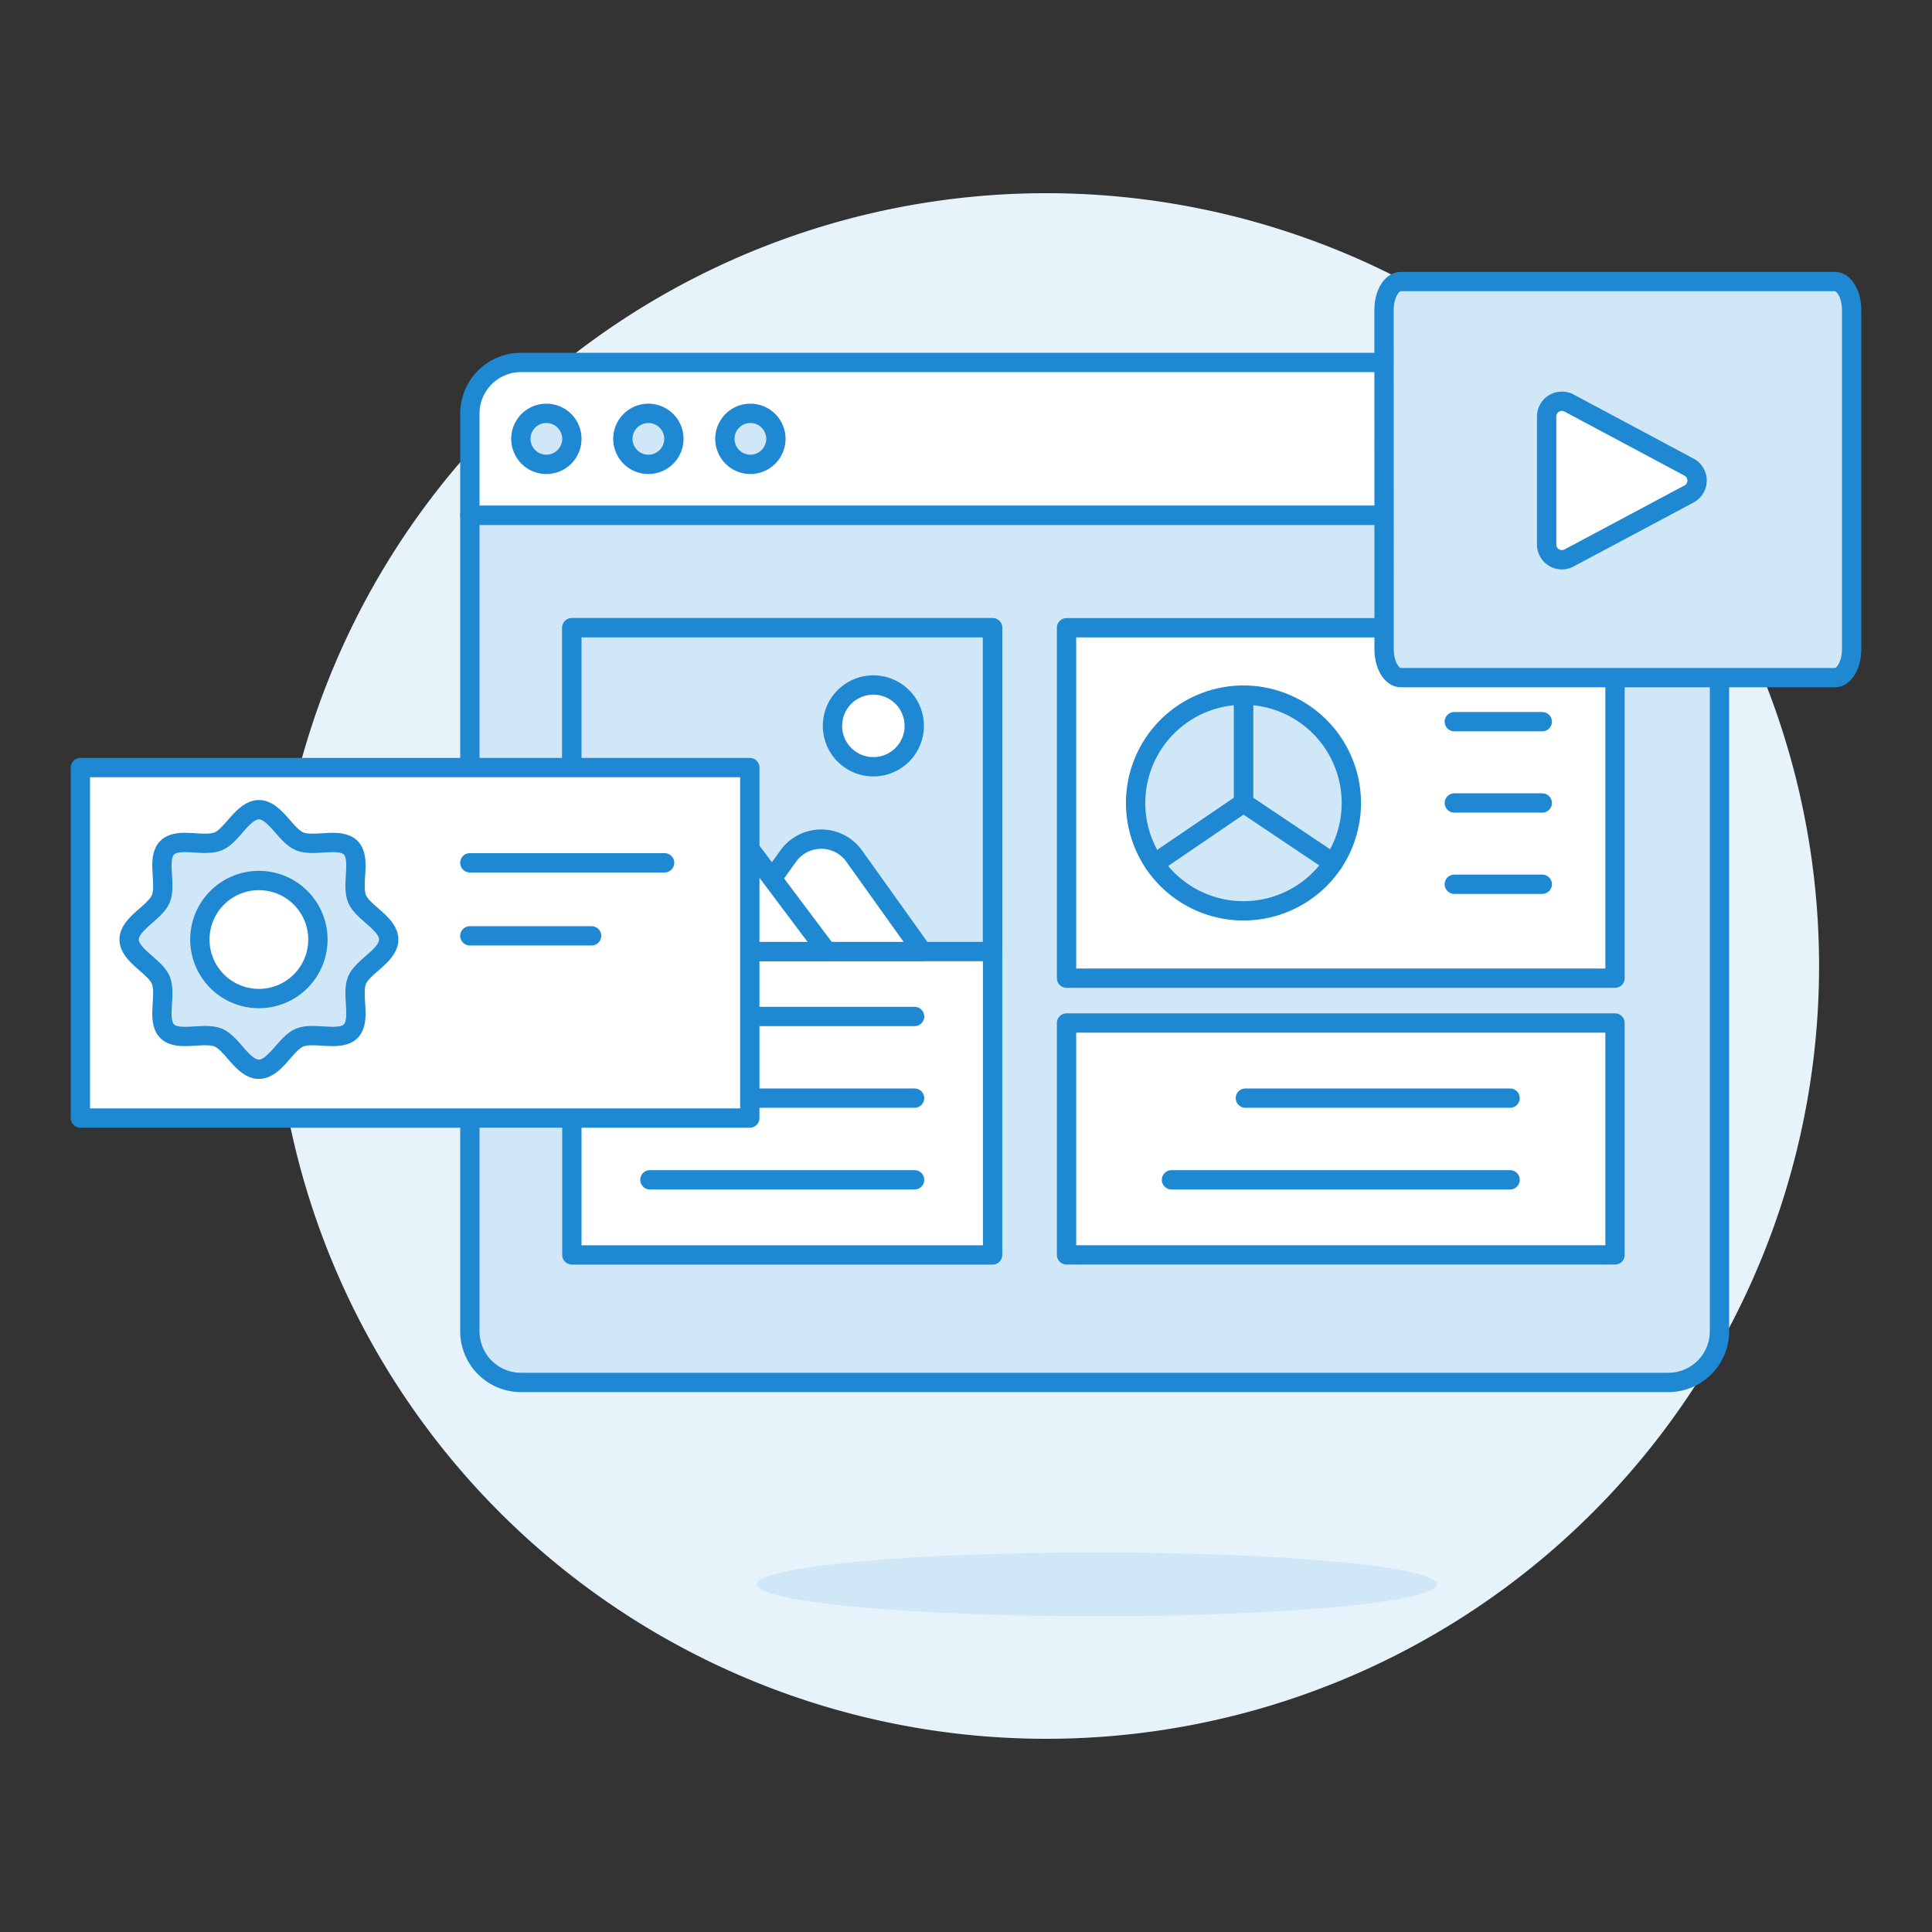
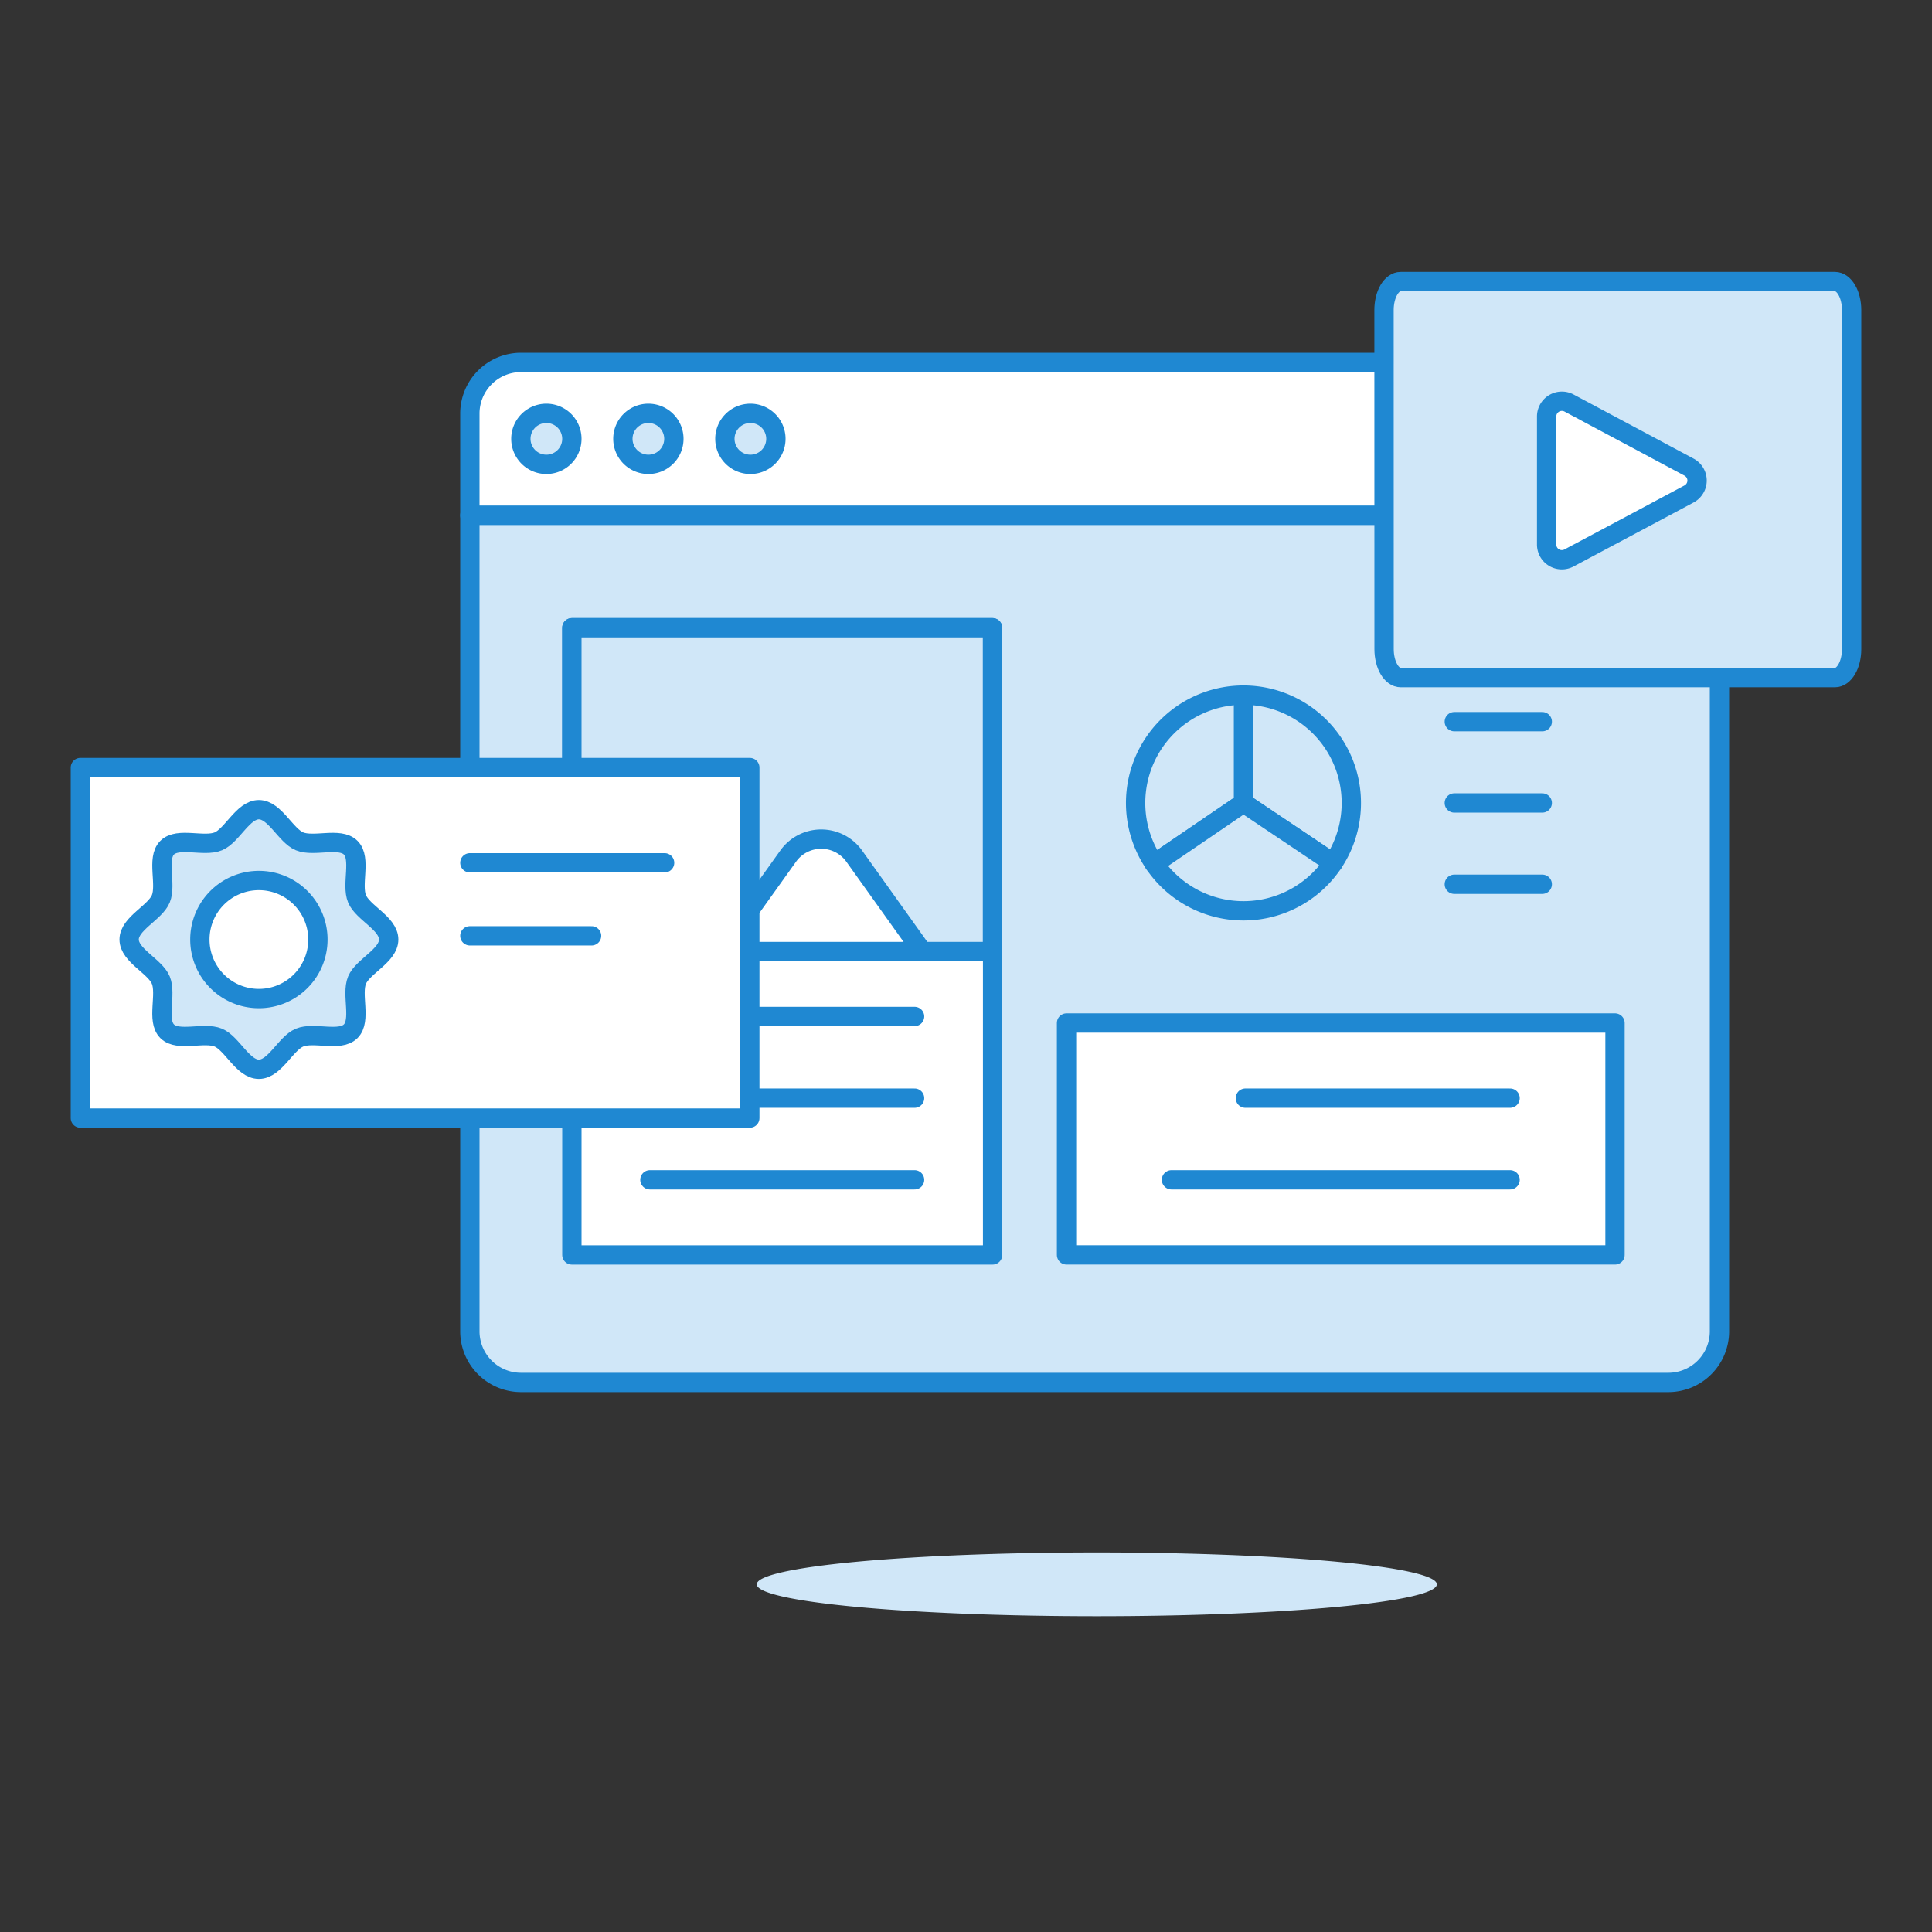
<svg xmlns="http://www.w3.org/2000/svg" viewBox="0 0 128 128" height="128" width="128">
  <rect x="0" y="0" width="128" height="128" fill="#333333" stroke="none" />
  <g transform="matrix(1.28,0,0,1.28,0,0)">
-     <path d="M14.155 50.000 A40.000 40.000 0 1 0 94.155 50.000 A40.000 40.000 0 1 0 14.155 50.000 Z" fill="#e7f3fb" />
    <path d="M89,26.675H24.32V21.4a2.648,2.648,0,0,1,2.64-2.64h59.4A2.648,2.648,0,0,1,89,21.4Z" fill="#ffffff" stroke="#1f88d2" stroke-linecap="round" stroke-linejoin="round" />
    <path d="M26.960 22.715 A1.320 1.320 0 1 0 29.600 22.715 A1.320 1.320 0 1 0 26.960 22.715 Z" fill="#d0e7f8" stroke="#1f88d2" stroke-linecap="round" stroke-linejoin="round" />
    <path d="M32.240 22.715 A1.320 1.320 0 1 0 34.880 22.715 A1.320 1.320 0 1 0 32.240 22.715 Z" fill="#d0e7f8" stroke="#1f88d2" stroke-linecap="round" stroke-linejoin="round" />
    <path d="M37.520 22.715 A1.320 1.320 0 1 0 40.160 22.715 A1.320 1.320 0 1 0 37.520 22.715 Z" fill="#d0e7f8" stroke="#1f88d2" stroke-linecap="round" stroke-linejoin="round" />
    <path d="M89,68.915a2.648,2.648,0,0,1-2.64,2.64H26.96a2.648,2.648,0,0,1-2.64-2.64V26.675H89Z" fill="#d0e7f8" stroke="#1f88d2" stroke-linecap="round" stroke-linejoin="round" />
    <path d="M55.204 52.951H83.593V64.954H55.204z" fill="#ffffff" stroke="#1f88d2" stroke-linecap="round" stroke-linejoin="round" />
    <path d="M60.635 61.067L78.162 61.067" fill="none" stroke="#1f88d2" stroke-linecap="round" stroke-linejoin="round" />
    <path d="M64.461 56.839L78.162 56.839" fill="none" stroke="#1f88d2" stroke-linecap="round" stroke-linejoin="round" />
-     <path d="M55.204 32.493H83.593V50.63H55.204z" fill="#ffffff" stroke="#1f88d2" stroke-linecap="round" stroke-linejoin="round" />
    <path d="M29.6 32.493H51.377V64.955H29.6z" fill="#ffffff" stroke="#1f88d2" stroke-linecap="round" stroke-linejoin="round" />
    <path d="M29.6 32.493H51.37V49.253H29.6z" fill="#d0e7f8" stroke="#1f88d2" stroke-linecap="round" stroke-linejoin="round" />
    <path d="M37.263,49.253,40.8,44.307a2.1,2.1,0,0,1,3.41,0l3.532,4.946Z" fill="#ffffff" stroke="#1f88d2" stroke-linecap="round" stroke-linejoin="round" />
-     <path d="M30.227,49.253l4.609-6.145a2.094,2.094,0,0,1,3.352,0L42.8,49.253Z" fill="#ffffff" stroke="#1f88d2" stroke-linecap="round" stroke-linejoin="round" />
-     <path d="M43.089 37.572 A2.116 2.116 0 1 0 47.321 37.572 A2.116 2.116 0 1 0 43.089 37.572 Z" fill="#ffffff" stroke="#1f88d2" stroke-linecap="round" stroke-linejoin="round" />
    <path d="M33.639 52.612L47.339 52.612" fill="none" stroke="#1f88d2" stroke-linecap="round" stroke-linejoin="round" />
    <path d="M33.639 56.839L47.339 56.839" fill="none" stroke="#1f88d2" stroke-linecap="round" stroke-linejoin="round" />
    <path d="M33.639 61.067L47.339 61.067" fill="none" stroke="#1f88d2" stroke-linecap="round" stroke-linejoin="round" />
    <path d="M69,44.671a5.584,5.584,0,0,0-4.637-8.692v5.583Z" fill="#d0e7f8" stroke="#1f88d2" stroke-linecap="round" stroke-linejoin="round" />
    <path d="M64.362,35.979a5.583,5.583,0,0,0-4.614,8.726l4.614-3.143Z" fill="#d0e7f8" stroke="#1f88d2" stroke-linecap="round" stroke-linejoin="round" />
    <path d="M64.362,41.562l-4.614,3.143A5.584,5.584,0,0,0,69,44.671Z" fill="#d0e7f8" stroke="#1f88d2" stroke-linecap="round" stroke-linejoin="round" />
    <path d="M75.275 41.562L79.828 41.562" fill="none" stroke="#1f88d2" stroke-linecap="round" stroke-linejoin="round" />
    <path d="M75.275 37.354L79.828 37.354" fill="none" stroke="#1f88d2" stroke-linecap="round" stroke-linejoin="round" />
    <path d="M75.275 45.769L79.828 45.769" fill="none" stroke="#1f88d2" stroke-linecap="round" stroke-linejoin="round" />
    <path d="M39.170 82.005 A17.6 1.65 0 1 0 74.370 82.005 A17.6 1.65 0 1 0 39.170 82.005 Z" fill="#d0e7f8" />
    <path d="M71.64,33.6c0,.814.386,1.474.863,1.474H94.977c.476,0,.863-.66.863-1.474V16.047c0-.814-.387-1.474-.863-1.474H72.5c-.477,0-.863.66-.863,1.474Z" fill="#d0e7f8" />
    <path d="M71.64,33.6c0,.814.386,1.474.863,1.474H94.977c.476,0,.863-.66.863-1.474V16.047c0-.814-.387-1.474-.863-1.474H72.5c-.477,0-.863.66-.863,1.474Z" fill="none" stroke="#1f88d2" stroke-linecap="round" stroke-linejoin="round" />
    <path d="M81.213,20.861a.789.789,0,0,0-1.159.7V28.18a.788.788,0,0,0,1.159.7l6.209-3.311a.788.788,0,0,0,0-1.392Z" fill="#ffffff" />
    <path d="M81.213,20.861a.789.789,0,0,0-1.159.7V28.18a.788.788,0,0,0,1.159.7l6.209-3.311a.788.788,0,0,0,0-1.392Z" fill="none" stroke="#1f88d2" stroke-linecap="round" stroke-linejoin="round" />
    <path d="M4.160 39.729 L38.810 39.729 L38.810 57.870 L4.160 57.870 Z" fill="#ffffff" stroke="#1f88d2" stroke-linecap="round" stroke-linejoin="round" />
    <path d="M24.32 44.659L34.4 44.659" fill="none" stroke="#1f88d2" stroke-linecap="round" stroke-linejoin="round" />
    <path d="M24.32 48.439L30.62 48.439" fill="none" stroke="#1f88d2" stroke-linecap="round" stroke-linejoin="round" />
    <path d="M20.12,48.63c0,.828-1.34,1.384-1.639,2.1-.309.746.234,2.084-.329,2.647s-1.9.02-2.647.329c-.721.3-1.276,1.639-2.105,1.639s-1.384-1.34-2.1-1.639c-.747-.309-2.085.233-2.648-.329s-.019-1.9-.329-2.648c-.3-.72-1.639-1.276-1.639-2.1s1.34-1.384,1.639-2.105c.31-.746-.233-2.084.329-2.647s1.9-.02,2.648-.329c.72-.3,1.276-1.639,2.1-1.639s1.384,1.34,2.105,1.639c.746.309,2.084-.233,2.647.329s.02,1.9.329,2.647C18.78,47.246,20.12,47.8,20.12,48.63Z" fill="#d0e7f8" stroke="#1f88d2" stroke-linecap="round" stroke-linejoin="round" />
    <path d="M16.455,48.63A3.055,3.055,0,1,1,13.4,45.575,3.055,3.055,0,0,1,16.455,48.63Z" fill="#ffffff" stroke="#1f88d2" stroke-linecap="round" stroke-linejoin="round" />
  </g>
</svg>